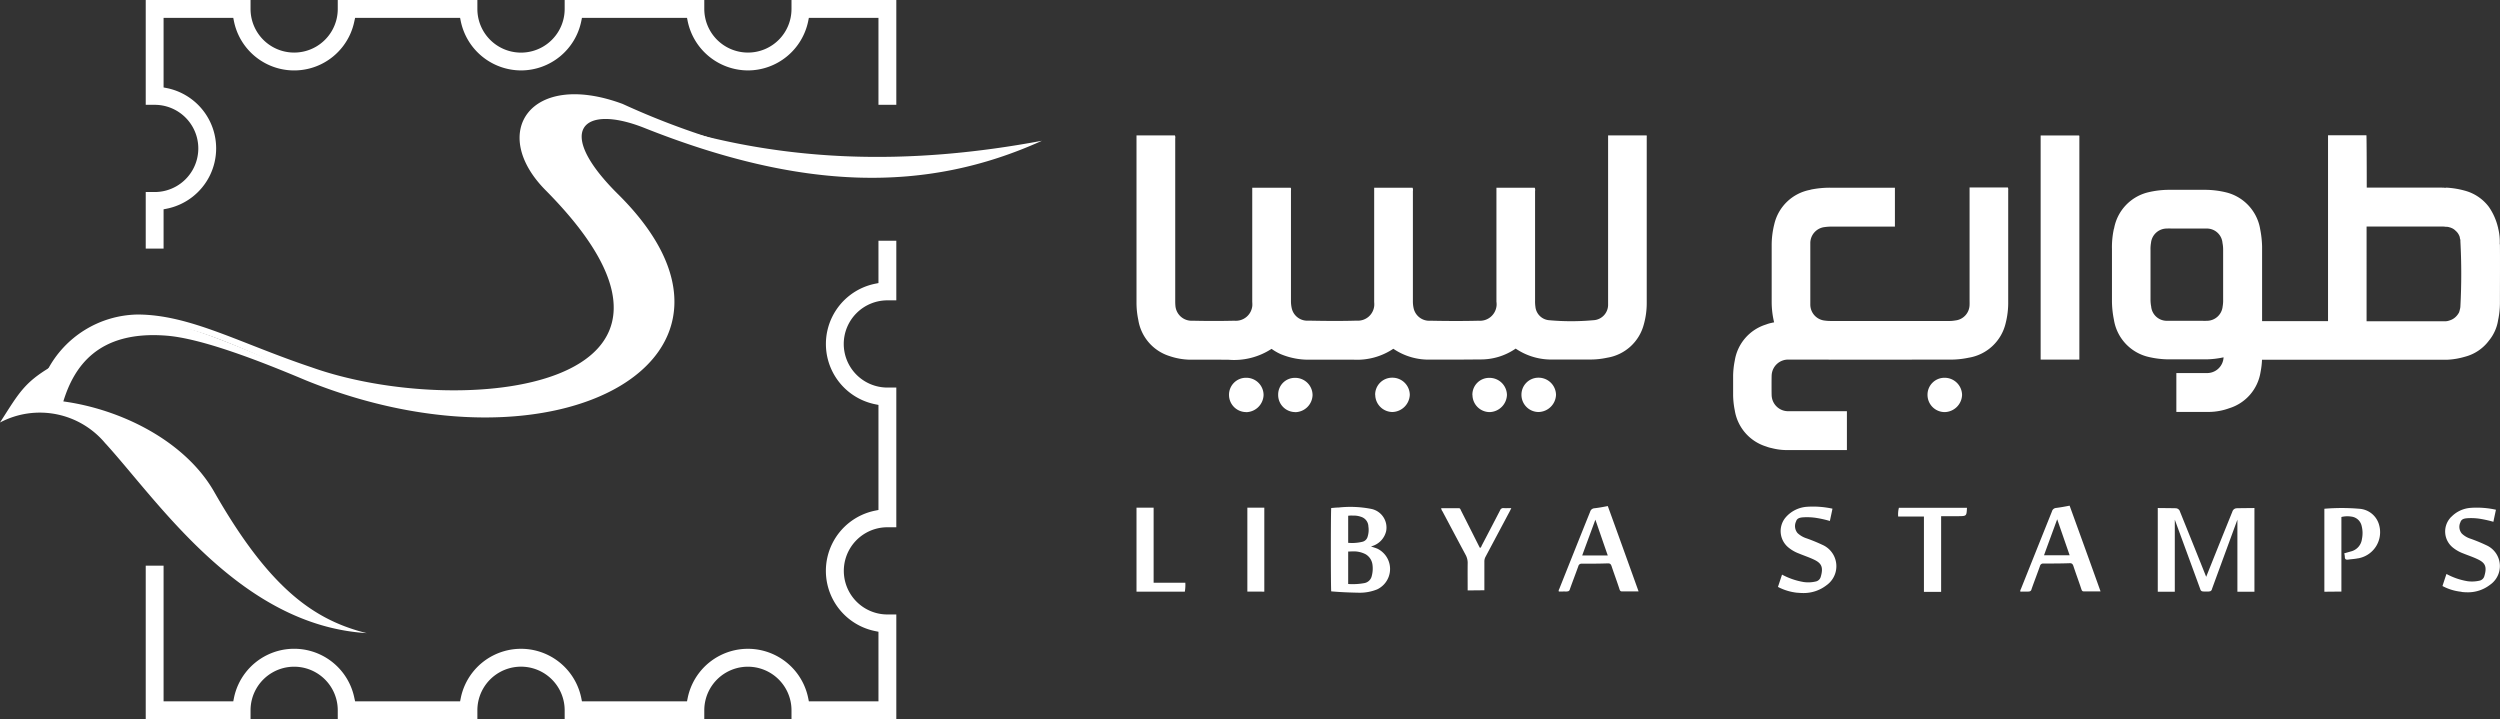
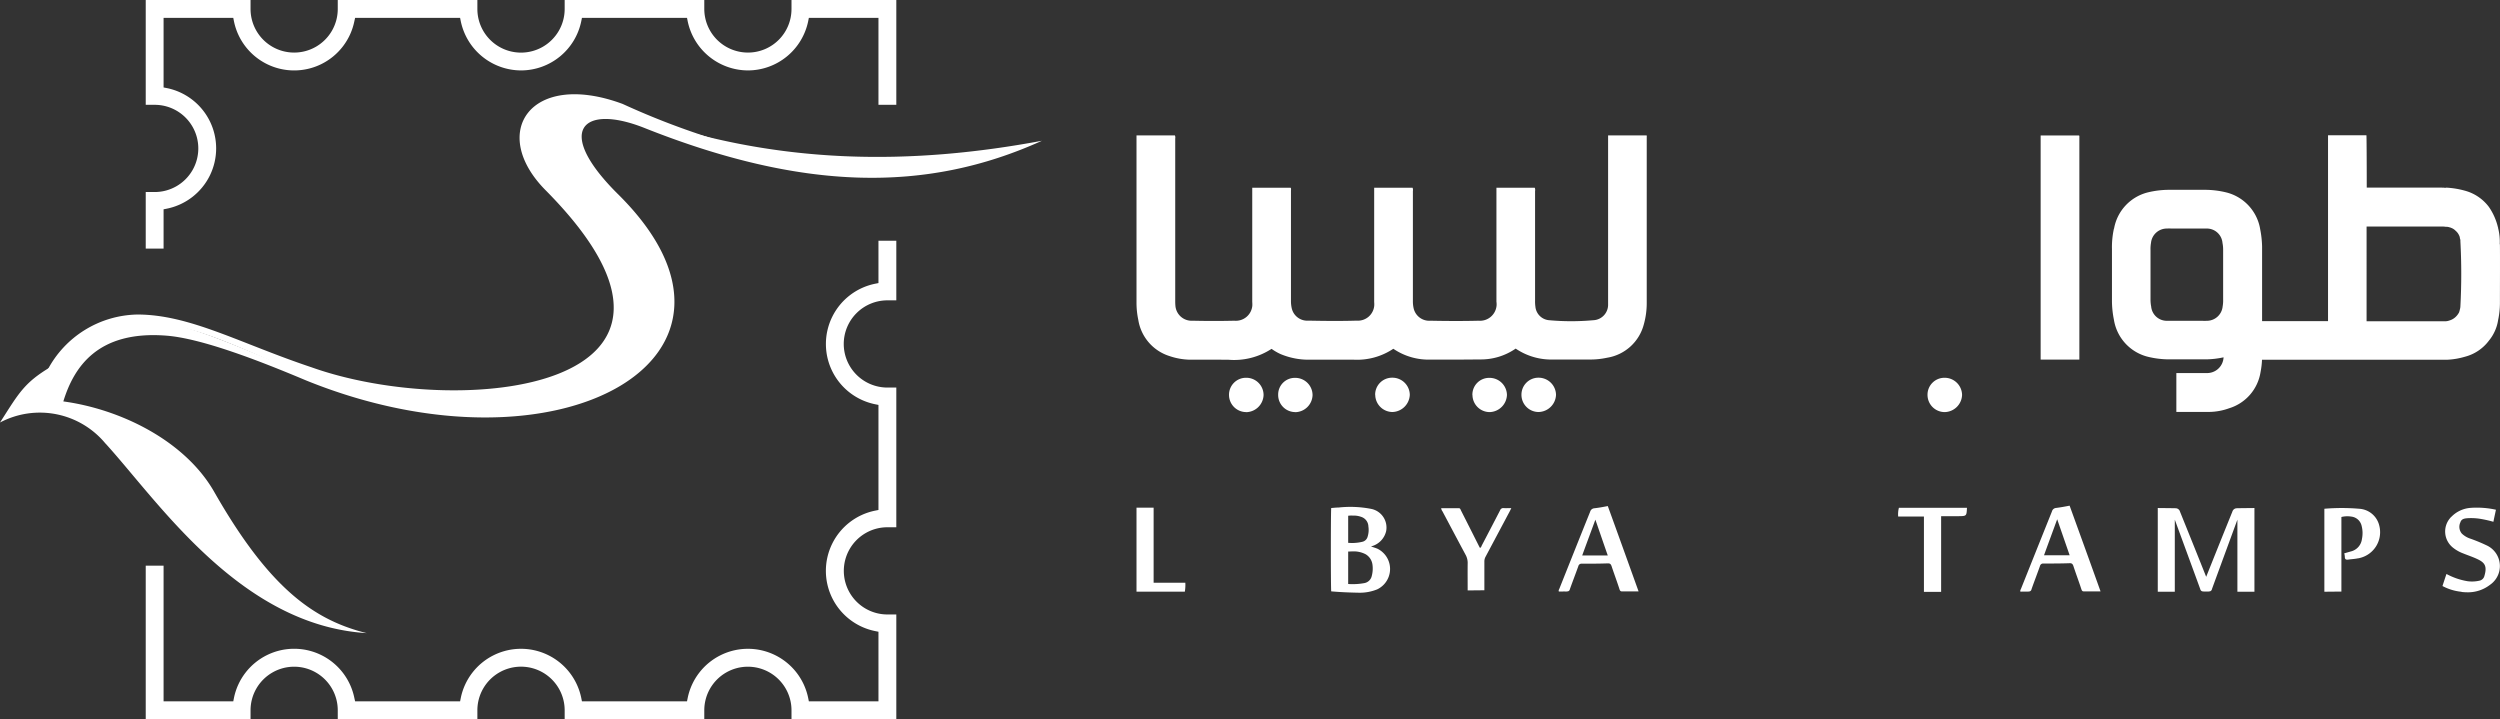
<svg xmlns="http://www.w3.org/2000/svg" width="306.729" height="88.24" viewBox="0 0 306.729 88.24">
  <rect x="0" y="0" width="306.729" height="88.24" fill="#333333" stroke="none" />
  <g id="libya_stamps_logo-03" data-name="libya stamps logo-03" transform="translate(139.44 1)">
    <path id="Path_27643" data-name="Path 27643" d="M295.72,0V12.86h-2.19V2.19h-8.54l-.08.4a7.564,7.564,0,0,1-7.39,6.05,7.575,7.575,0,0,1-7.4-6.05l-.08-.4H257.15l-.08.4a7.556,7.556,0,0,1-7.39,6.05,7.575,7.575,0,0,1-7.4-6.05l-.08-.4H229.32l-.09.4a7.538,7.538,0,0,1-14.78,0l-.08-.4h-8.55v8.54l.41.08a7.547,7.547,0,0,1,0,14.79l-.41.08V30.5h-2.19V23.56h1.1a5.35,5.35,0,1,0,0-10.7h-1.1V0h12.86V1.1a5.35,5.35,0,0,0,10.7,0V0h17.13V1.1a5.355,5.355,0,1,0,10.71,0V0h17.13V1.1a5.358,5.358,0,0,0,5.36,5.35,5.341,5.341,0,0,0,5.34-5.35V0Z" transform="translate(-325.19 -1)" fill="#fff" />
    <path id="Path_27644" data-name="Path 27644" d="M289.27,42.2a5.358,5.358,0,0,0,5.36,5.35h1.09V64.69h-1.09a5.35,5.35,0,1,0,0,10.7h1.09V88.24H282.86V87.15a5.35,5.35,0,1,0-10.7,0v1.09H255.03V87.15a5.355,5.355,0,0,0-10.71,0v1.09H227.19V87.15a5.35,5.35,0,1,0-10.7,0v1.09H203.63V69.4h2.19V86.05h8.55l.08-.4a7.538,7.538,0,0,1,14.78,0l.09.4H242.2l.08-.4a7.545,7.545,0,0,1,14.79,0l.08.4h12.89l.08-.4a7.545,7.545,0,0,1,14.79,0l.08.4h8.54V77.51l-.4-.08a7.538,7.538,0,0,1,0-14.78l.4-.08V49.68l-.4-.08a7.545,7.545,0,0,1,0-14.79l.4-.08V29.54h2.19v7.31h-1.09a5.358,5.358,0,0,0-5.36,5.35Z" transform="translate(-325.19 -1)" fill="#fff" />
    <path id="Union_2" d="M222.32,45.71c-6.15-2.58-11.97-5.49-16.18-5.82-8.08-.65-12.29,3.56-13.25,7.76l-1.3-2.27a12.713,12.713,0,0,1,11.01-6.79c6.46,0,12.61,3.55,21.36,6.47,18.11,6.46,53.06,2.91,28.8-21.65-7.12-7.1-1.95-14.86,9.38-10.66a94.538,94.538,0,0,0,11.6,4.43l-10.96-2.81c-7.43-2.9-10.68.65-3.23,8.4,14.22,15.16,2.95,27.8-15.89,27.8a52.611,52.611,0,0,1-21.33-4.87h-.01Zm51.41-28.52.38.1Z" transform="translate(-325.19 -1)" fill="#fff" />
    <path id="Path_40" d="M198.7,54.43a10.443,10.443,0,0,0-12.95-2.59c2.28-3.55,2.92-4.84,6.15-6.78a11.952,11.952,0,0,1,10.03-5.82c6.8-.32,14.9,4.53,23.63,7.43,19.42,6.14,53.4,1.62,29.13-22.94-7.12-7.43-2.92-13.89,8.74-9.7,17.8,6.47,34.63,6.14,50.16,3.24-14.25,6.46-29.46,6.13-48.87-1.61-7.45-2.92-11.01.31-3.24,8.07,20.39,20.04-7.12,35.54-38.19,22.94-6.14-2.59-12.95-5.17-17.15-5.49-8.41-.65-11.33,3.87-12.62,8.07,7.12.97,14.88,4.85,18.45,10.99,6.81,11.97,12.31,15.83,18.77,17.44-15.54-.96-25.56-16.15-32.04-23.26" transform="translate(-325.19 -1)" fill="#fff" fill-rule="evenodd" />
    <path id="Path_27645" data-name="Path 27645" d="M19.45,49.56a2.1,2.1,0,0,1-2.07-2.13h0a2.046,2.046,0,0,1,2.03-2.07h.09a2.123,2.123,0,0,1,2.1,2.12,2.162,2.162,0,0,1-2.12,2.09h-.02Z" fill="#fff" />
    <path id="Path_27646" data-name="Path 27646" d="M13.44,49.56a2.109,2.109,0,0,1-2.09-2.09,2.083,2.083,0,0,1,2.03-2.12h.1a2.119,2.119,0,0,1,2.11,2.12,2.18,2.18,0,0,1-2.13,2.1h-.01Z" fill="#fff" />
    <path id="Path_27647" data-name="Path 27647" d="M41.21,47.47a2.058,2.058,0,0,1,2.01-2.11h.08a2.136,2.136,0,0,1,2.15,2.1v.01a2.189,2.189,0,0,1-2.11,2.09h0a2.115,2.115,0,0,1-2.12-2.09h0Z" fill="#fff" />
    <path id="Path_27648" data-name="Path 27648" d="M47.23,47.44a2.081,2.081,0,0,1,2.04-2.1h.07a2.139,2.139,0,0,1,2.13,2.1,2.191,2.191,0,0,1-2.14,2.11,2.108,2.108,0,0,1-2.1-2.11Z" fill="#fff" />
    <path id="Path_27649" data-name="Path 27649" d="M29.28,47.44a2.079,2.079,0,0,1,2.06-2.1h.05a2.132,2.132,0,0,1,2.14,2.09,2.2,2.2,0,0,1-2.12,2.12,2.13,2.13,0,0,1-2.12-2.1h0Z" fill="#fff" />
    <path id="Path_27650" data-name="Path 27650" d="M36.06,43.12a7.678,7.678,0,0,1-4.55-1.33,8.011,8.011,0,0,1-4.87,1.34H21.33a8.862,8.862,0,0,1-3.66-.69,6.319,6.319,0,0,1-1.1-.64,8.4,8.4,0,0,1-5.27,1.34c-.81-.01-1.63-.01-2.45-.01H6.51a8.207,8.207,0,0,1-2.45-.44A5.562,5.562,0,0,1,.22,38.25,10.108,10.108,0,0,1,0,36.13V15.61H4.71a.651.651,0,0,1,.04.39V35.84c0,.21,0,.42.02.63a1.994,1.994,0,0,0,2.11,1.88h.06q2.535.06,5.07,0a2.03,2.03,0,0,0,2.2-1.85,3.381,3.381,0,0,0-.01-.45V22.03h4.71c.08.11.04.26.04.39V35.94a3.942,3.942,0,0,0,.1.9,1.954,1.954,0,0,0,2.06,1.5c1.97.04,3.94.06,5.9,0a2.016,2.016,0,0,0,2.16-1.86,3.088,3.088,0,0,0-.01-.43V22.03h4.71a.717.717,0,0,1,.04.41V35.92a3.928,3.928,0,0,0,.09.9,1.967,1.967,0,0,0,2.08,1.53c1.97.04,3.94.05,5.9,0a2.044,2.044,0,0,0,2.2-1.89,2.262,2.262,0,0,0-.02-.45V22.03h4.7a.717.717,0,0,1,.04.41V35.89a4.468,4.468,0,0,0,.04.73,1.842,1.842,0,0,0,1.71,1.67,30.1,30.1,0,0,0,5.37,0,1.9,1.9,0,0,0,1.84-1.96V15.61h4.71c.06.05.03.14.03.22V36.19a9.631,9.631,0,0,1-.36,2.62,5.561,5.561,0,0,1-4.5,4.08,9.668,9.668,0,0,1-2.01.22c-1.54,0-3.08.01-4.61,0a7.789,7.789,0,0,1-4.6-1.34,7.5,7.5,0,0,1-4.39,1.33c-1.01.01-2.01.02-3.02.02H36.09Z" fill="#fff" />
    <path id="Path_27651" data-name="Path 27651" d="M167.26,28.99v-.08a6.745,6.745,0,0,0-.2-1.91.15.15,0,0,0-.02-.1,7.386,7.386,0,0,0-1.12-2.52,5.455,5.455,0,0,0-2.96-1.99,10.521,10.521,0,0,0-2.29-.37.073.073,0,0,1-.06.02,1.14,1.14,0,0,1-.26-.02.544.544,0,0,1-.18,0h-9.23c0-3.62-.02-6.4-.04-6.42h-4.71V38.4H138.1V29.27h0a12.285,12.285,0,0,0-.23-2.12c0-.04-.02-.08-.02-.12a5.582,5.582,0,0,0-4.22-4.44,11.068,11.068,0,0,0-2.43-.3h-4.63a11.219,11.219,0,0,0-2.43.3,5.572,5.572,0,0,0-4.2,4.44.284.284,0,0,0-.04.12,10.533,10.533,0,0,0-.22,2.39v6.3a11.815,11.815,0,0,0,.24,2.39c0,.04.02.08.02.12a5.582,5.582,0,0,0,4.22,4.44,11.069,11.069,0,0,0,2.43.3h4.63a10.509,10.509,0,0,0,2.15-.25v.04a2.021,2.021,0,0,1-2.11,1.89h-3.68v4.77h4.05a7.417,7.417,0,0,0,2.43-.45,5.542,5.542,0,0,0,3.85-4.44,9.575,9.575,0,0,0,.18-1.51h22.64a9.123,9.123,0,0,0,2.25-.37,5.351,5.351,0,0,0,2.96-1.99,5.209,5.209,0,0,0,1.12-2.52c0-.04.02-.06.02-.1a10.147,10.147,0,0,0,.2-1.91c0-1.54.02-5.75,0-7.29Zm-33.94,6.74a4.246,4.246,0,0,1-.06.87,1.951,1.951,0,0,1-1.93,1.76h-.04a4.338,4.338,0,0,1-.51,0H126.4a1.924,1.924,0,0,1-1.91-1.76,4.27,4.27,0,0,1-.08-.87V34.62h0V29.67a4.245,4.245,0,0,1,.06-.87,1.951,1.951,0,0,1,1.93-1.76h.04a4.338,4.338,0,0,1,.51,0h4.38a1.924,1.924,0,0,1,1.91,1.76,4.27,4.27,0,0,1,.08.87v1.79h0v4.26Zm29.11.83a1.371,1.371,0,0,1-.06.39,2.931,2.931,0,0,1-.1.37,2.14,2.14,0,0,1-.43.57,1.867,1.867,0,0,1-.75.43,1.666,1.666,0,0,1-.63.1h-9.54V26.79h9.31a3.619,3.619,0,0,1,.43.04,1.092,1.092,0,0,1,.43.06,1.128,1.128,0,0,1,.24.08,1.427,1.427,0,0,1,.51.34,1.563,1.563,0,0,1,.43.57.82.82,0,0,1,.1.37.639.639,0,0,1,.06.28v.1a75.092,75.092,0,0,1,0,7.94Z" fill="#fff" />
    <path id="Path_27652" data-name="Path 27652" d="M110.93,15.62v27.5h4.75V15.84c0-.08.02-.18-.04-.22Z" fill="#fff" />
    <path id="Path_27653" data-name="Path 27653" d="M99.16,45.35H99.1a2.077,2.077,0,0,0-2.05,2.1,2.11,2.11,0,0,0,2.11,2.11h0a2.182,2.182,0,0,0,2.13-2.11,2.139,2.139,0,0,0-2.13-2.1Z" fill="#fff" />
-     <path id="Path_27654" data-name="Path 27654" d="M102.21,22.03v13.8c0,.17.01.35,0,.53a1.958,1.958,0,0,1-1.77,1.96,4.246,4.246,0,0,1-.87.06H85.1a5.162,5.162,0,0,1-.67-.05,1.975,1.975,0,0,1-1.76-1.97V28.83a1.982,1.982,0,0,1,1.76-1.97,6.584,6.584,0,0,1,.87-.06h7.75V22.03H85.18a11.945,11.945,0,0,0-2.39.22.284.284,0,0,0-.12.04,5.558,5.558,0,0,0-4.42,4.22,10.546,10.546,0,0,0-.32,2.64v6.9a10.679,10.679,0,0,0,.3,2.5c-.1.02-.19.03-.29.06a3.918,3.918,0,0,0-.69.2,5.542,5.542,0,0,0-3.85,4.44,10.112,10.112,0,0,0-.2,1.89v2.31a10.112,10.112,0,0,0,.2,1.89,5.557,5.557,0,0,0,3.85,4.44,3.919,3.919,0,0,0,.69.2,7.369,7.369,0,0,0,1.74.24h7.48V49.45H80.04a2.021,2.021,0,0,1-2.11-1.89c-.02-.2-.02-2.35,0-2.55a2.021,2.021,0,0,1,2.11-1.89h4.75c.13,0,.26.02.39.01h7.87c3-.01,5.25-.01,6.65-.01a10.646,10.646,0,0,0,2.39-.23,5.577,5.577,0,0,0,4.55-4.25,10.2,10.2,0,0,0,.31-2.64V22.35a.692.692,0,0,0-.04-.35H102.2Z" fill="#fff" />
-     <path id="Path_27655" data-name="Path 27655" d="M81.11,71.73a6.594,6.594,0,0,1-2.41-.72c.17-.5.33-1,.5-1.51a8.588,8.588,0,0,0,2.65.91,3.982,3.982,0,0,0,1.46-.06.8.8,0,0,0,.64-.58c.36-1.21.06-1.68-.81-2.1-.6-.29-1.25-.5-1.87-.76a4.451,4.451,0,0,1-1.3-.75,2.6,2.6,0,0,1-.35-3.65c.07-.08.14-.16.21-.23a3.8,3.8,0,0,1,2.39-1.1,11.256,11.256,0,0,1,3.17.23c-.1.5-.21.99-.32,1.51a13.156,13.156,0,0,0-1.76-.39,7.536,7.536,0,0,0-1.5-.06c-.38.03-.76.08-.89.51a1.336,1.336,0,0,0,.18,1.42,2.9,2.9,0,0,0,1.14.66c.65.23,1.3.5,1.92.79a2.861,2.861,0,0,1,.49,4.96,4.562,4.562,0,0,1-2.91.95c-.22,0-.44-.02-.66-.04h0Z" fill="#fff" />
    <path id="Path_27656" data-name="Path 27656" d="M57.82,61.09c-.57.11-1.1.21-1.65.27a.578.578,0,0,0-.51.42c-1.27,3.15-2.51,6.27-3.76,9.4-.04.13-.15.23-.08.4.32,0,.63-.02.95,0l.04-.02a.32.32,0,0,0,.36-.27c.34-.95.7-1.88,1.04-2.83a.392.392,0,0,1,.42-.3c1.08,0,2.15,0,3.23-.04.25,0,.34.11.42.32.32.97.68,1.92.99,2.89.06.15.11.23.3.23H61.6c-1.27-3.53-2.51-6.99-3.78-10.48Zm-3.13,6.06v-.02c.53-1.46,1.06-2.87,1.61-4.37.53,1.52,1.01,2.94,1.52,4.39H54.69Z" fill="#fff" />
-     <path id="Path_27657" data-name="Path 27657" d="M13.6,71.58V61.29h2.08v10.3Z" fill="#fff" />
    <path id="Path_27658" data-name="Path 27658" d="M0,71.59V61.29H2.1V70.5H5.99a4.988,4.988,0,0,1-.06,1.09Z" fill="#fff" />
    <path id="Path_27659" data-name="Path 27659" d="M40.63,71.45c0-1.1-.01-2.19,0-3.28a2.047,2.047,0,0,0-.26-1.11c-.95-1.77-1.89-3.55-2.83-5.32a.792.792,0,0,1-.16-.39h2.15c.2,0,.22.16.28.28q1.08,2.13,2.15,4.26c.06.12.12.23.18.34.15-.07.18-.21.23-.32.75-1.43,1.5-2.87,2.24-4.3a.406.406,0,0,1,.44-.27c.3.02.6,0,.94,0-.08.15-.13.27-.19.38L42.83,67.3a1.2,1.2,0,0,0-.15.61v3.51l-2.06.02Z" fill="#fff" />
    <path id="Path_27660" data-name="Path 27660" d="M162.58,71.61a6.284,6.284,0,0,1-2.35-.71c.16-.49.32-.98.49-1.48a8.207,8.207,0,0,0,2.59.89,4.042,4.042,0,0,0,1.43-.06.785.785,0,0,0,.63-.57c.36-1.19.06-1.64-.79-2.05-.59-.29-1.22-.49-1.83-.74a4.466,4.466,0,0,1-1.27-.73,2.526,2.526,0,0,1-.34-3.56,1.446,1.446,0,0,1,.21-.22,3.663,3.663,0,0,1,2.34-1.07,10.77,10.77,0,0,1,3.1.23c-.1.49-.21.97-.31,1.48a14.247,14.247,0,0,0-1.72-.38,7.112,7.112,0,0,0-1.46-.06c-.37.03-.74.08-.87.5a1.285,1.285,0,0,0,.18,1.39,2.762,2.762,0,0,0,1.11.64c.64.23,1.27.49,1.88.78a2.793,2.793,0,0,1,.48,4.85,4.437,4.437,0,0,1-2.85.93c-.21,0-.43-.02-.65-.04h0Z" fill="#fff" />
    <path id="Path_27661" data-name="Path 27661" d="M114.49,61.04c-.57.11-1.1.21-1.66.28a.567.567,0,0,0-.51.42q-1.9,4.74-3.78,9.45c-.04.13-.15.23-.09.4.32,0,.64-.02.96,0l.04-.02a.321.321,0,0,0,.36-.28c.34-.96.7-1.89,1.04-2.85a.392.392,0,0,1,.42-.3c1.08,0,2.17,0,3.25-.04.25,0,.34.11.42.32.32.98.68,1.93,1,2.91.06.15.11.23.3.23h2.04c-1.27-3.55-2.53-7.03-3.8-10.53Zm-3.14,6.09v-.02c.53-1.47,1.06-2.89,1.61-4.4.53,1.53,1.02,2.95,1.53,4.42Z" fill="#fff" />
    <path id="Path_27662" data-name="Path 27662" d="M96.61,71.62V62.37H93.45a3.214,3.214,0,0,1,.09-1.07h8.35c-.05,1.01-.05,1.02-1,1.03-.71.01-1.42,0-2.17,0v9.29H96.61Z" fill="#fff" />
    <path id="Path_27663" data-name="Path 27663" d="M145.74,71.59V61.42a25.368,25.368,0,0,1,4.27,0,2.693,2.693,0,0,1,2.47,2.08,3.25,3.25,0,0,1-2.35,3.95,1.547,1.547,0,0,1-.31.06c-.38.08-.77.09-1.15.15-.28.04-.42-.04-.42-.35a2.049,2.049,0,0,0-.07-.42l.8-.23a1.79,1.79,0,0,0,1.37-1.53,3.546,3.546,0,0,0-.04-1.62,1.469,1.469,0,0,0-1.27-1.13,3.08,3.08,0,0,0-1.21.05v9.15l-2.09.02Z" fill="#fff" />
    <path id="Path_27664" data-name="Path 27664" d="M137.16,61.33V71.6h-2.09V62.76c-.55,1.5-3.11,8.47-3.13,8.54a.21.21,0,0,1-.07.14.318.318,0,0,1-.29.12l-.03.02h-.01q-.315-.015-.63,0l-.03-.02a.318.318,0,0,1-.29-.12.309.309,0,0,1-.07-.14c-.02-.07-2.58-7.04-3.13-8.54V71.6H125.3V61.33s2.17.02,2.22.03a.557.557,0,0,1,.51.42q1.62,4,3.21,7.99,1.59-3.99,3.21-7.99a.578.578,0,0,1,.51-.42c.04-.01,2.22-.03,2.22-.03Z" fill="#fff" />
    <path id="Path_27665" data-name="Path 27665" d="M29.5,66.3c-.21-.09-.45-.15-.73-.26a2.52,2.52,0,0,0,1.86-1.88,2.334,2.334,0,0,0-1.82-2.72,13.25,13.25,0,0,0-4.02-.17c-.32,0-.62.04-.9.06-.06.34-.06,9.88,0,10.22a.615.615,0,0,0,.19.02c1.05.09,2.1.13,3.16.15a5.662,5.662,0,0,0,2.29-.41,2.769,2.769,0,0,0-.04-5.02Zm-3.53-4.02a2.863,2.863,0,0,1,.58-.02,2.616,2.616,0,0,1,1,.15,1.27,1.27,0,0,1,.9,1.18,2.754,2.754,0,0,1-.09,1.24.868.868,0,0,1-.64.64,5.369,5.369,0,0,1-1.75.13V62.29Zm2.89,7.4a1.134,1.134,0,0,1-.9.86,7.831,7.831,0,0,1-1.99.11V66.67c.21,0,.43-.02.62-.02a3.168,3.168,0,0,1,1.5.34,1.733,1.733,0,0,1,.86,1.28,3.522,3.522,0,0,1-.09,1.41Z" fill="#fff" />
  </g>
</svg>